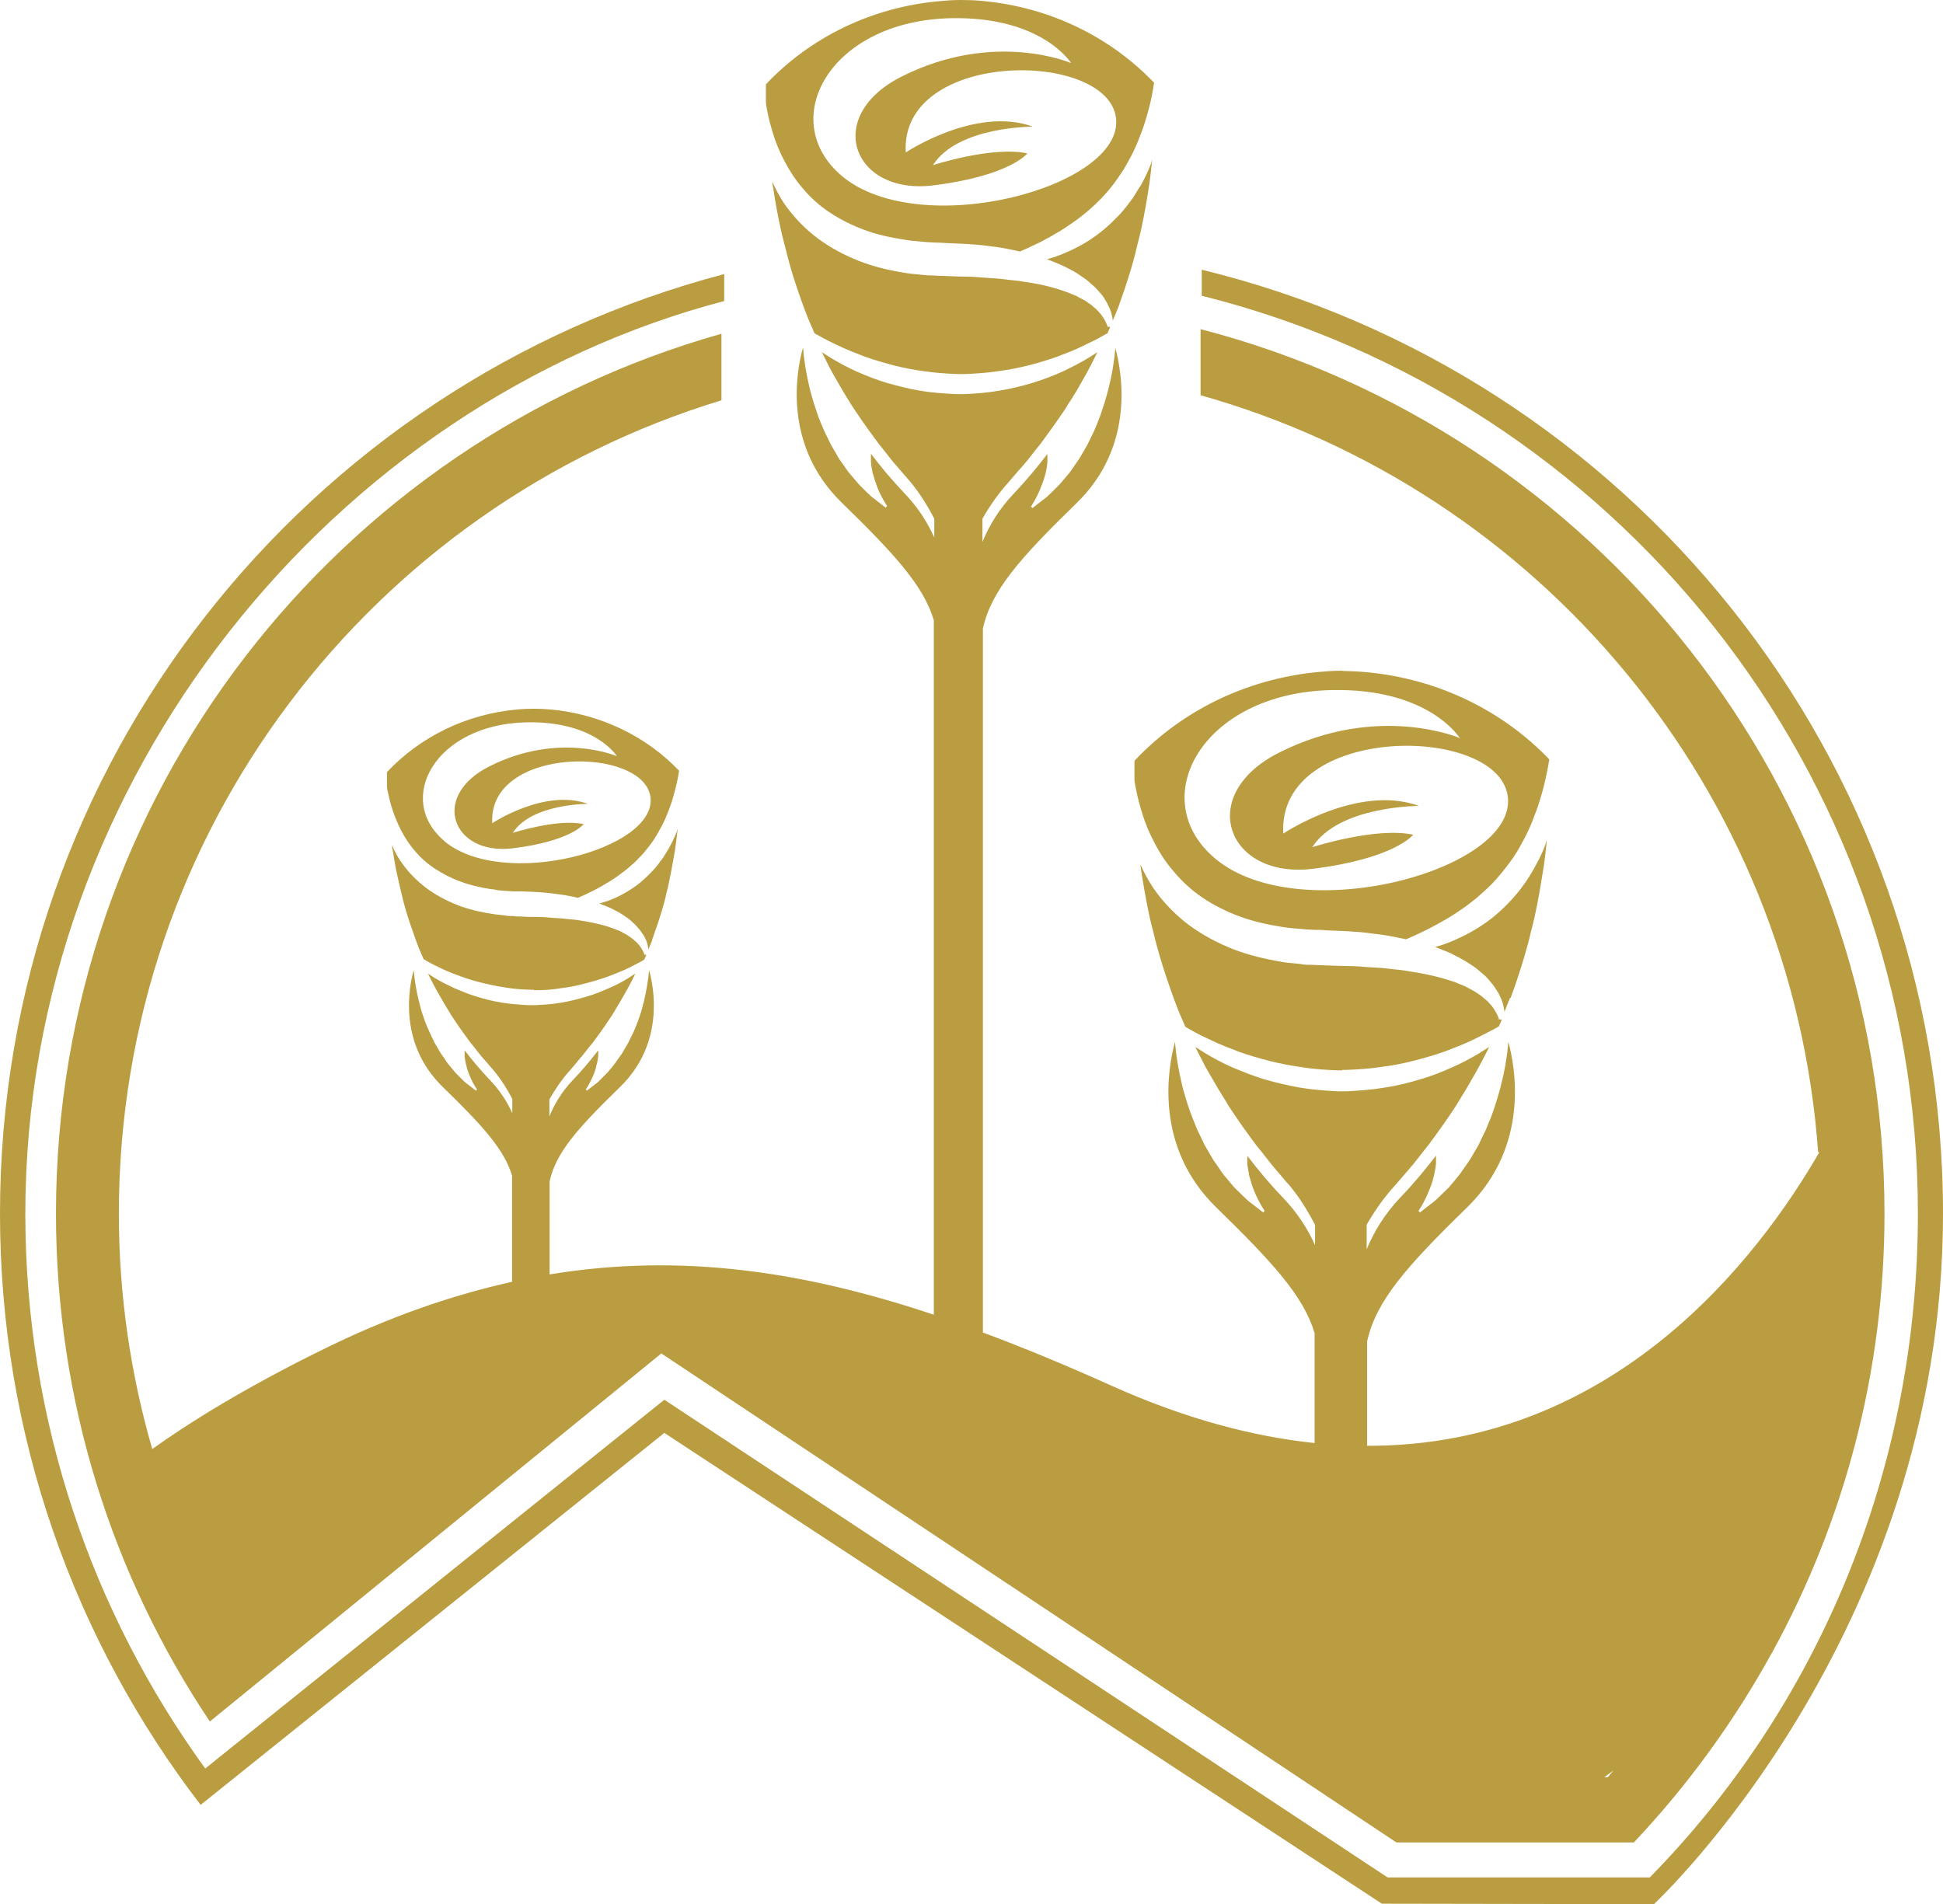
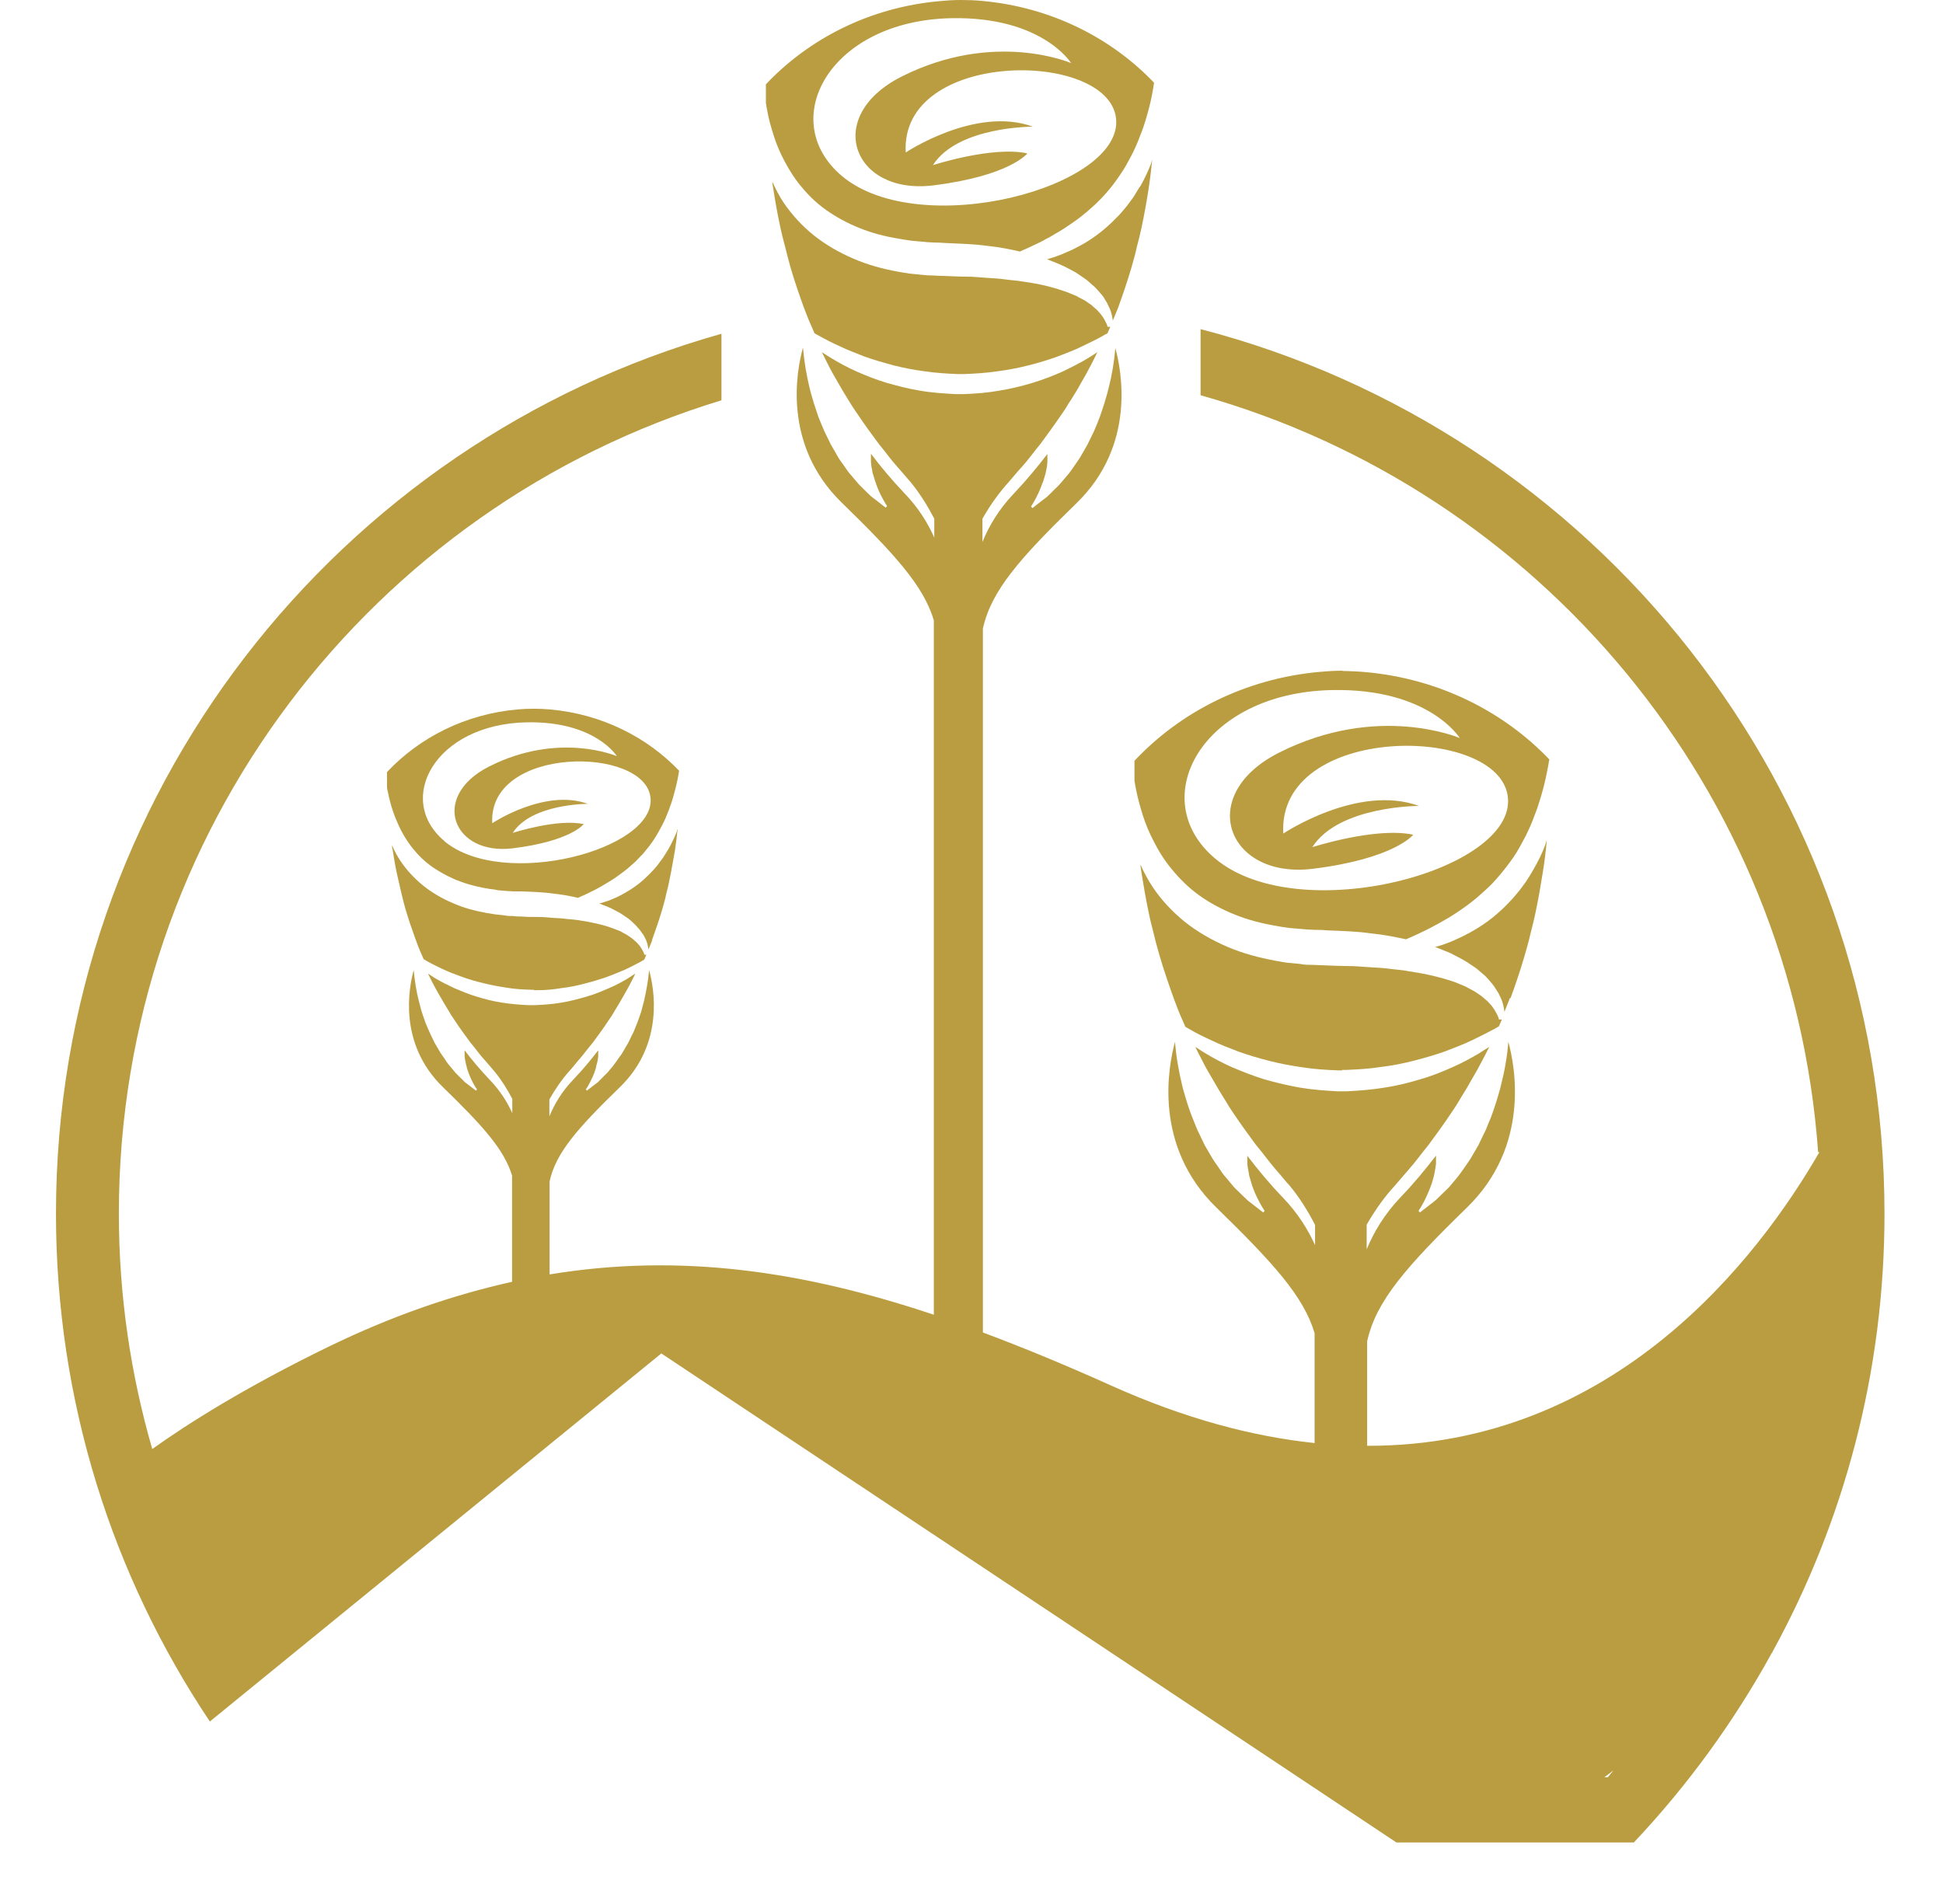
<svg xmlns="http://www.w3.org/2000/svg" id="Layer_2" viewBox="0 0 84.35 82.67">
  <defs>
    <style>.cls-1{fill:#ba9d40;stroke-width:0px;}</style>
  </defs>
  <g id="Layer_2-2">
    <g id="Layer_1-2">
      <path class="cls-1" d="m78.99,50.01c-2.65,4.59-8.89,12.79-19.64,12.76v-4.53c.38-1.75,1.7-3.25,4.34-5.82,2.75-2.68,2.08-6.13,1.79-7.19-.05.64-.16,1.27-.32,1.89-.04.18-.1.36-.15.54-.05.18-.11.35-.17.53s-.12.35-.2.52c-.07.17-.13.35-.22.51l-.24.5-.28.48c-.09.16-.2.31-.31.47-.11.15-.21.31-.33.45l-.36.43c-.13.13-.27.26-.4.39l-.2.19-.22.17-.44.34-.06-.07h0c.17-.25.3-.51.42-.79.06-.14.11-.27.16-.41.02-.07.04-.14.06-.21s.04-.14.05-.21l.04-.21.03-.21c0-.07,0-.14,0-.21v-.15c-.46.6-.97,1.22-1.55,1.82-.69.73-1.15,1.5-1.46,2.25v-1.07c.38-.66.8-1.24,1.21-1.68.18-.2.38-.45.62-.72.27-.3.54-.68.86-1.07.3-.41.62-.84.94-1.32.08-.12.16-.24.24-.36s.15-.25.23-.38c.16-.25.32-.52.47-.79.16-.27.31-.54.46-.83.1-.19.2-.38.29-.57-.14.09-.28.18-.44.28-.35.21-.74.42-1.17.61-.43.19-.89.38-1.39.52-.49.15-1.01.28-1.55.36-.53.09-1.08.13-1.63.16h-.4c-.55-.03-1.1-.07-1.63-.16s-1.05-.22-1.55-.36c-.49-.15-.96-.34-1.39-.52-.43-.19-.82-.4-1.17-.61-.15-.09-.3-.19-.44-.28.09.19.19.38.29.57.14.29.3.56.46.83.15.27.31.53.47.79.08.13.16.25.23.38.08.12.16.24.24.36.32.48.64.91.94,1.32.32.38.59.76.86,1.07.24.27.43.52.62.72.43.52.79,1.11,1.09,1.69v.88c-.31-.69-.75-1.39-1.39-2.06-.58-.6-1.09-1.22-1.55-1.82v.15c0,.07,0,.14,0,.21l.03.21.04.21c0,.07.03.14.05.21s.04.14.06.21c.04.14.1.28.15.41.12.27.26.54.42.78h0l-.06.07-.44-.34-.22-.17-.2-.19c-.13-.13-.27-.26-.4-.39l-.36-.43c-.13-.14-.23-.3-.33-.45s-.22-.3-.31-.47l-.28-.48-.24-.5c-.09-.17-.15-.34-.22-.51s-.14-.35-.2-.52c-.06-.18-.12-.35-.17-.53s-.11-.36-.15-.54c-.15-.62-.26-1.25-.31-1.89-.29,1.06-.96,4.51,1.79,7.19,2.46,2.4,3.79,3.85,4.27,5.46v4.77c-2.68-.28-5.61-1.05-8.82-2.49-1.91-.86-3.76-1.63-5.58-2.31v-30.56c.36-1.64,1.59-3.04,4.07-5.45,2.58-2.51,1.95-5.74,1.68-6.73-.05.6-.15,1.19-.3,1.77-.04.17-.09.34-.14.5-.04.17-.11.33-.16.5s-.12.33-.18.49c-.07.16-.13.33-.21.48l-.23.47-.26.45c-.08.15-.19.29-.29.44-.1.14-.19.29-.31.42l-.34.4c-.12.13-.25.24-.37.37l-.19.18-.21.16-.41.32-.06-.07h0c.15-.23.28-.48.39-.74.05-.13.1-.26.15-.39.02-.06.04-.13.06-.2.02-.07.04-.13.05-.2l.04-.2.02-.2c0-.06,0-.13,0-.2v-.15c-.43.56-.91,1.14-1.45,1.71-.65.68-1.08,1.4-1.37,2.11v-1.01c.35-.62.75-1.16,1.13-1.58.17-.19.35-.42.58-.67.26-.28.51-.64.81-1,.28-.38.58-.79.88-1.23.08-.11.15-.22.23-.34.07-.12.14-.24.22-.35.15-.24.3-.48.44-.74.15-.25.29-.51.43-.78.09-.18.18-.35.27-.54-.13.09-.27.17-.41.26-.33.2-.7.39-1.1.58-.4.18-.84.35-1.3.49s-.95.26-1.45.34c-.5.09-1.01.13-1.53.15h-.38c-.51-.03-1.03-.06-1.53-.15-.5-.08-.99-.21-1.45-.34-.46-.14-.89-.31-1.3-.49-.4-.18-.77-.38-1.1-.58-.14-.09-.28-.17-.41-.26.09.18.18.36.27.54.13.27.28.52.43.78.14.25.29.5.44.74.07.12.15.24.22.35.08.11.15.23.23.34.3.45.6.85.88,1.23.3.36.55.72.81,1,.22.25.41.48.58.67.4.49.74,1.04,1.02,1.58v.82c-.29-.65-.7-1.31-1.3-1.93-.54-.57-1.02-1.14-1.45-1.71v.15c0,.07,0,.13,0,.2l.02.2.04.2c0,.07.03.13.05.2.02.07.04.13.06.2.04.13.09.26.14.39.11.25.24.5.39.73h0l-.06.07-.41-.32-.21-.16-.19-.18c-.12-.12-.25-.24-.37-.37l-.34-.4c-.12-.13-.21-.28-.31-.42-.1-.14-.21-.28-.29-.44l-.26-.45-.23-.47c-.08-.16-.14-.32-.21-.48s-.13-.32-.18-.49c-.05-.17-.12-.33-.16-.5-.05-.17-.1-.33-.14-.5-.14-.58-.24-1.17-.29-1.77-.28.99-.9,4.22,1.68,6.73,2.31,2.25,3.55,3.61,4,5.11v30.15c-5.65-1.89-11-2.69-16.68-1.75v-4.04c.27-1.24,1.2-2.29,3.06-4.1,1.94-1.89,1.47-4.32,1.26-5.07-.04.45-.12.89-.22,1.33-.03.13-.07.25-.1.38s-.08.25-.12.37-.09.25-.14.37-.09.24-.16.36l-.17.35-.2.34c-.06.12-.14.22-.22.33s-.15.22-.23.32l-.25.3c-.09.09-.19.18-.28.28l-.14.14-.16.12-.31.24-.05-.05h0c.12-.17.21-.36.3-.55.04-.1.08-.19.11-.29.02-.05.03-.1.04-.15,0-.05.03-.1.04-.15l.03-.15.02-.15v-.26c-.32.42-.69.86-1.09,1.28-.49.51-.81,1.05-1.03,1.59v-.74c.27-.47.56-.89.85-1.21.13-.14.27-.32.43-.51.19-.21.38-.48.61-.75.21-.29.44-.59.66-.93.06-.08.11-.17.17-.25.05-.09.11-.18.16-.27.11-.18.22-.36.33-.56.11-.19.22-.38.32-.58.07-.13.14-.27.2-.4-.1.06-.2.13-.31.2-.25.15-.52.3-.83.43-.3.13-.63.27-.98.37-.35.1-.71.2-1.09.26-.38.07-.76.09-1.15.11h-.28c-.39-.02-.77-.05-1.15-.11-.38-.06-.74-.15-1.09-.26-.35-.1-.67-.24-.98-.37-.3-.14-.58-.28-.83-.43-.11-.07-.21-.13-.31-.2.07.14.13.27.2.4.1.2.21.39.32.58.11.19.22.38.33.56.06.09.11.18.16.27.06.09.12.17.17.25.22.34.45.64.66.93.23.27.41.54.61.75.17.19.31.36.44.51.3.37.56.78.77,1.19v.62c-.22-.49-.53-.98-.98-1.45-.41-.43-.77-.86-1.09-1.28v.26l.02.15.03.15s.02.1.04.15c0,.05.03.1.04.15.03.1.07.19.11.29.08.19.18.38.3.55h0l-.05.05-.31-.24-.16-.12-.14-.14c-.09-.09-.19-.18-.28-.28l-.25-.3c-.09-.1-.16-.21-.23-.32-.07-.11-.16-.21-.22-.33l-.2-.34-.17-.35c-.06-.12-.1-.24-.16-.36-.05-.12-.1-.24-.14-.37-.04-.13-.09-.25-.12-.37-.03-.13-.07-.25-.1-.38-.11-.44-.18-.88-.22-1.33-.21.75-.68,3.18,1.26,5.07,1.74,1.69,2.67,2.72,3.01,3.85v4.61c-2.56.57-5.19,1.47-7.95,2.81-3.66,1.78-6.16,3.37-7.67,4.45-.94-3.25-1.45-6.67-1.45-10.22,0-16.64,11.02-30.71,26.16-35.31v-2.89C14.67,19.18,2.43,34.5,2.43,52.69c0,8.16,2.46,15.74,6.68,22.05l19.6-15.98,31.91,21.23h10.31c2.33-2.47,4.34-5.23,5.99-8.23h.02v-.03c3.1-5.65,4.87-12.13,4.87-19.03,0-18.46-12.61-33.98-29.69-38.41v2.87c14.7,4.13,25.68,17.13,26.81,32.87l.06-.02Zm-9.19,27.15h-.15l.4-.3c-.09.1-.17.2-.25.3Z" />
-       <path class="cls-1" d="m28.84,62.21l31.15,20.44,11.81.02s12.55-11.65,12.55-29.98c0-19.85-13.71-36.49-32.18-40.98v1.13c17.86,4.46,31.09,20.61,31.09,39.85,0,11.21-4.37,21.41-11.64,28.82h-11.38l-31.4-20.74-19.93,16.01c-4.91-6.77-7.81-15.09-7.81-24.09C1.1,33.72,14.61,17.47,31.44,13.07v-1.17C13.34,16.65,0,33.11,0,52.69c0,9.66,3.25,18.56,8.71,25.67.02-.02,20.13-16.15,20.13-16.15Z" />
      <path class="cls-1" d="m58.28,46.45h.17c.51-.02,1.02-.05,1.52-.13.5-.06.99-.16,1.45-.28.47-.12.91-.25,1.33-.4.41-.16.81-.31,1.16-.48s.67-.33.95-.48c.07-.04.14-.08.21-.12l.13-.3h-.13s0-.06-.07-.2c-.07-.13-.16-.32-.35-.51-.08-.1-.21-.19-.33-.3-.14-.09-.27-.2-.44-.28-.08-.04-.17-.09-.26-.14-.09-.04-.19-.08-.29-.12-.19-.09-.42-.15-.64-.22-.45-.13-.96-.24-1.52-.32-.27-.06-.56-.07-.85-.11-.29-.04-.59-.05-.89-.07s-.6-.05-.94-.05c-.33,0-.66-.02-1-.03-.17,0-.34-.02-.51-.02-.18,0-.35,0-.53-.04l-.54-.05c-.18-.02-.36-.06-.54-.09-.71-.13-1.43-.32-2.1-.61-.67-.29-1.3-.65-1.85-1.09-.54-.44-1.01-.95-1.36-1.47-.22-.33-.4-.67-.55-1,0,.11.03.21.04.32.09.56.19,1.16.32,1.77.06.3.14.61.22.92.07.31.16.62.25.94.18.62.4,1.25.62,1.87.12.31.23.62.37.92l.13.3c.07.04.14.08.21.12.27.16.6.32.95.48.35.17.74.32,1.16.48.42.15.86.28,1.33.4.47.12.95.21,1.45.28.5.08,1.01.11,1.52.13h.17l.03-.02Z" />
      <path class="cls-1" d="m58.28,29.12h-.04c-.31,0-.63.02-.95.05-3.23.29-6.05,1.74-8.04,3.86v.87c.02.14.05.29.09.48.06.29.15.63.27,1.01.12.38.29.8.52,1.22.22.43.5.86.86,1.27.35.41.76.79,1.24,1.11.48.32,1.02.59,1.59.8.57.21,1.19.35,1.82.45.16.02.31.05.47.06l.48.04c.16.02.32.02.48.03.17,0,.33,0,.5.02.68.03,1.31.04,2,.14.51.05,1,.15,1.47.25.06-.03.1-.04.16-.07.21-.09.44-.2.69-.32.13-.06.25-.13.38-.2s.27-.14.4-.22c.27-.15.55-.33.82-.52s.55-.4.81-.64c.13-.12.26-.23.39-.36.13-.12.24-.26.36-.39.23-.27.45-.55.65-.84s.36-.6.52-.9c.15-.3.29-.61.39-.9.12-.29.21-.58.29-.85.16-.53.25-1,.31-1.32.02-.11.03-.2.05-.28-1.99-2.08-4.78-3.5-7.97-3.79-.32-.03-.63-.04-.95-.05h-.06Zm5.11,2.93s-3.56-1.55-7.87.63c-3.64,1.84-2.24,5.49,1.46,5.04,3.57-.44,4.37-1.48,4.37-1.48-1.62-.35-4.38.54-4.38.54,1.15-1.8,4.63-1.79,4.63-1.79-2.65-.97-5.89,1.2-5.89,1.2-.27-4.79,9.4-4.77,9.75-1.58s-9.07,5.71-12.7,2.67c-3.08-2.57-.6-7.2,5.05-7.32,4.23-.09,5.56,2.08,5.56,2.08h.02Z" />
      <path class="cls-1" d="m65.57,43.35c.23-.62.44-1.25.62-1.87.09-.31.18-.62.25-.94.08-.31.16-.62.22-.92.13-.61.23-1.2.32-1.77.08-.48.13-.94.17-1.38-.03.07-.04.14-.07.22-.13.36-.31.71-.51,1.06-.1.18-.21.35-.32.52-.12.16-.24.34-.37.49-.13.16-.27.32-.41.46-.14.15-.29.29-.44.42-.3.27-.63.5-.96.7s-.66.36-.98.5c-.16.07-.32.13-.47.18-.12.04-.23.07-.34.1,0,0,.03,0,.04,0,.14.05.27.11.4.16.13.05.26.1.38.17.25.13.48.24.69.39.11.07.21.14.31.21.1.08.18.16.27.23.18.14.31.32.44.47.06.08.11.16.16.24s.1.15.13.23c.15.28.19.53.21.71.08-.2.16-.4.24-.6h.02Z" />
      <path class="cls-1" d="m23.18,42.99h.12c.36,0,.72-.03,1.07-.09.35-.04.7-.11,1.02-.2.33-.08.64-.18.94-.28.29-.11.57-.22.82-.33.25-.12.47-.23.67-.34.05-.03.1-.06.15-.09l.09-.21h-.09s0-.05-.05-.14c-.05-.09-.11-.22-.25-.36-.06-.07-.15-.13-.23-.21-.1-.06-.19-.14-.31-.2-.06-.03-.12-.06-.18-.1-.07-.03-.13-.06-.2-.08-.13-.06-.29-.1-.45-.16-.32-.09-.68-.17-1.07-.23-.19-.04-.4-.05-.6-.07-.21-.03-.42-.04-.63-.05-.21-.02-.42-.04-.66-.04s-.47,0-.7-.02c-.12,0-.24,0-.36-.02-.13,0-.25,0-.38-.03l-.38-.04c-.13-.02-.25-.04-.38-.06-.5-.09-1.01-.22-1.48-.43-.47-.2-.92-.46-1.3-.77s-.71-.67-.96-1.04c-.16-.23-.28-.47-.38-.7,0,.07,0,.14.03.21.06.4.13.82.23,1.24.05.21.1.43.15.65.05.22.11.44.17.66.13.44.28.88.44,1.32.08.22.16.44.26.65l.09.21s.1.06.15.09c.19.11.42.22.67.34s.52.22.82.33c.29.11.61.2.94.28.33.08.67.15,1.02.2.35.06.71.08,1.07.09h.12v.02Z" />
      <path class="cls-1" d="m29.49,33.47c-1.4-1.47-3.37-2.47-5.62-2.67-.22-.02-.45-.03-.67-.03h-.06c-.22,0-.44.01-.67.03-2.27.2-4.26,1.22-5.67,2.72v.62c0,.1.03.21.06.34.04.2.1.44.19.71s.21.56.36.86c.16.3.35.61.6.89.24.29.54.56.88.78.34.22.72.42,1.12.56.4.15.84.25,1.28.32.11,0,.22.03.33.05l.34.03c.11,0,.23.02.34.02.12,0,.23,0,.35,0,.48.02.93.03,1.41.1.36.04.7.1,1.03.18.04-.02.07-.03.11-.05.15-.06.31-.14.49-.23.09-.04.18-.09.27-.14.09-.05.19-.1.28-.16.19-.11.39-.23.58-.37s.39-.28.57-.45c.09-.08.19-.16.27-.25.09-.09.17-.18.26-.27.16-.19.32-.39.46-.6s.25-.42.37-.64c.11-.21.2-.43.28-.64s.15-.41.2-.6c.11-.38.18-.7.22-.93.02-.09.02-.14.03-.2h0Zm-10.19,3.05c-2.17-1.81-.42-5.08,3.56-5.16,2.98-.06,3.92,1.47,3.92,1.47,0,0-2.51-1.09-5.55.45-2.57,1.3-1.58,3.87,1.03,3.55,2.52-.31,3.08-1.05,3.08-1.05-1.14-.25-3.08.38-3.08.38.81-1.27,3.26-1.26,3.26-1.26-1.87-.68-4.15.84-4.15.84-.19-3.37,6.63-3.36,6.87-1.11.25,2.25-6.39,4.02-8.95,1.89h.01Z" />
      <path class="cls-1" d="m28.31,40.8c.16-.44.31-.88.44-1.32.06-.22.13-.44.17-.66.06-.22.11-.43.15-.65.09-.43.16-.85.23-1.24.05-.34.09-.66.12-.96-.02.05-.03.09-.04.14-.1.25-.22.5-.36.75-.07.12-.15.24-.23.37-.09.11-.17.24-.26.35-.09.11-.19.22-.29.32-.1.11-.21.2-.31.3-.21.19-.44.35-.67.49-.23.14-.46.26-.69.35-.11.05-.22.09-.33.12-.08.03-.16.05-.24.07,0,0,.02,0,.03,0,.1.04.19.08.28.11.09.04.18.07.27.12.17.09.34.17.49.28.07.05.15.1.22.15.07.05.13.11.19.17.12.1.22.23.31.33.04.06.08.12.12.17s.07.11.09.16c.11.2.13.37.15.5.06-.14.12-.28.17-.42h0Z" />
      <path class="cls-1" d="m43.63,12.13c-.27-.04-.55-.05-.83-.07-.28-.02-.56-.05-.88-.05s-.62-.02-.93-.03c-.16,0-.32-.01-.48-.02-.17,0-.33-.01-.5-.03l-.5-.05c-.17-.02-.34-.05-.5-.08-.67-.12-1.34-.3-1.96-.57-.63-.27-1.22-.61-1.73-1.02s-.94-.89-1.28-1.38c-.21-.31-.37-.63-.51-.94,0,.1.02.19.04.3.08.53.18,1.09.3,1.65.06.28.13.57.21.86.07.29.15.58.23.88.17.59.37,1.17.58,1.75.11.29.22.58.35.86l.12.28c.06.04.13.07.2.11.26.15.56.3.89.45.33.16.7.3,1.08.45.39.14.81.26,1.25.38.44.11.89.2,1.36.26.47.07.95.1,1.42.12h.32c.48-.02.96-.05,1.42-.12.47-.06.93-.15,1.36-.26.44-.11.86-.24,1.25-.38.39-.15.76-.29,1.08-.45.33-.16.63-.3.89-.45.07-.04.13-.08.2-.11l.12-.28h-.12s0-.06-.07-.19c-.06-.12-.15-.3-.33-.48-.08-.1-.2-.18-.3-.28-.13-.08-.25-.19-.41-.26-.08-.04-.16-.08-.24-.13-.09-.04-.18-.07-.27-.11-.18-.08-.39-.14-.6-.21-.43-.13-.9-.23-1.42-.3-.25-.05-.53-.06-.8-.1h0Z" />
      <path class="cls-1" d="m33.25,4.47c.02.13.04.27.08.45.05.27.14.59.25.94.11.36.27.75.48,1.14.21.4.47.81.8,1.19.32.38.71.74,1.17,1.04.45.3.95.55,1.49.75.54.2,1.12.33,1.71.42.15.02.29.05.44.06l.45.04c.15.02.3.02.45.03.16,0,.31.01.47.02.63.03,1.23.04,1.87.13.48.05.93.14,1.37.24.05-.02.09-.04.15-.07.2-.08.41-.19.65-.3.12-.05.23-.12.36-.19.12-.06.25-.13.37-.21.26-.14.51-.31.77-.49.26-.18.51-.38.76-.6.12-.11.25-.22.36-.34.12-.11.23-.24.34-.36.22-.25.42-.52.6-.79.19-.27.34-.56.49-.84.14-.28.27-.57.37-.85.11-.27.2-.54.27-.79.15-.5.24-.93.29-1.24.02-.11.03-.19.04-.26-1.86-1.95-4.48-3.28-7.46-3.55-.3-.03-.59-.04-.89-.04h-.08c-.29,0-.59.02-.89.05-3.02.27-5.66,1.63-7.53,3.61v.81h0Zm8.04-3.68c3.96-.08,5.21,1.95,5.21,1.95,0,0-3.33-1.45-7.37.59-3.41,1.73-2.1,5.14,1.37,4.72,3.34-.41,4.1-1.39,4.1-1.39-1.52-.33-4.1.51-4.1.51,1.08-1.69,4.34-1.67,4.34-1.67-2.48-.91-5.52,1.12-5.52,1.12-.26-4.48,8.8-4.47,9.13-1.48.33,2.99-8.49,5.34-11.89,2.51-2.88-2.41-.56-6.75,4.73-6.86Z" />
      <path class="cls-1" d="m49.49,8.09c-.09.16-.2.32-.3.49-.12.15-.22.31-.35.46-.12.15-.25.3-.39.43-.13.14-.27.27-.42.4-.28.25-.59.47-.9.66-.31.18-.62.34-.92.46-.15.07-.3.12-.44.17-.11.03-.21.07-.32.1,0,0,.03,0,.04.01.13.05.25.1.38.15.12.05.24.1.36.16.23.12.45.22.65.37.1.07.19.13.29.2.09.07.17.15.25.22.17.13.29.3.42.44.06.07.11.15.15.23.05.07.09.14.12.22.14.26.18.5.2.66.08-.19.15-.37.23-.56.21-.58.41-1.17.58-1.75.08-.29.17-.58.23-.88.08-.29.15-.58.21-.86.12-.57.22-1.13.3-1.65.07-.45.12-.88.16-1.29-.02.07-.04.13-.06.2-.13.33-.29.67-.48,1v-.04Z" />
    </g>
  </g>
</svg>